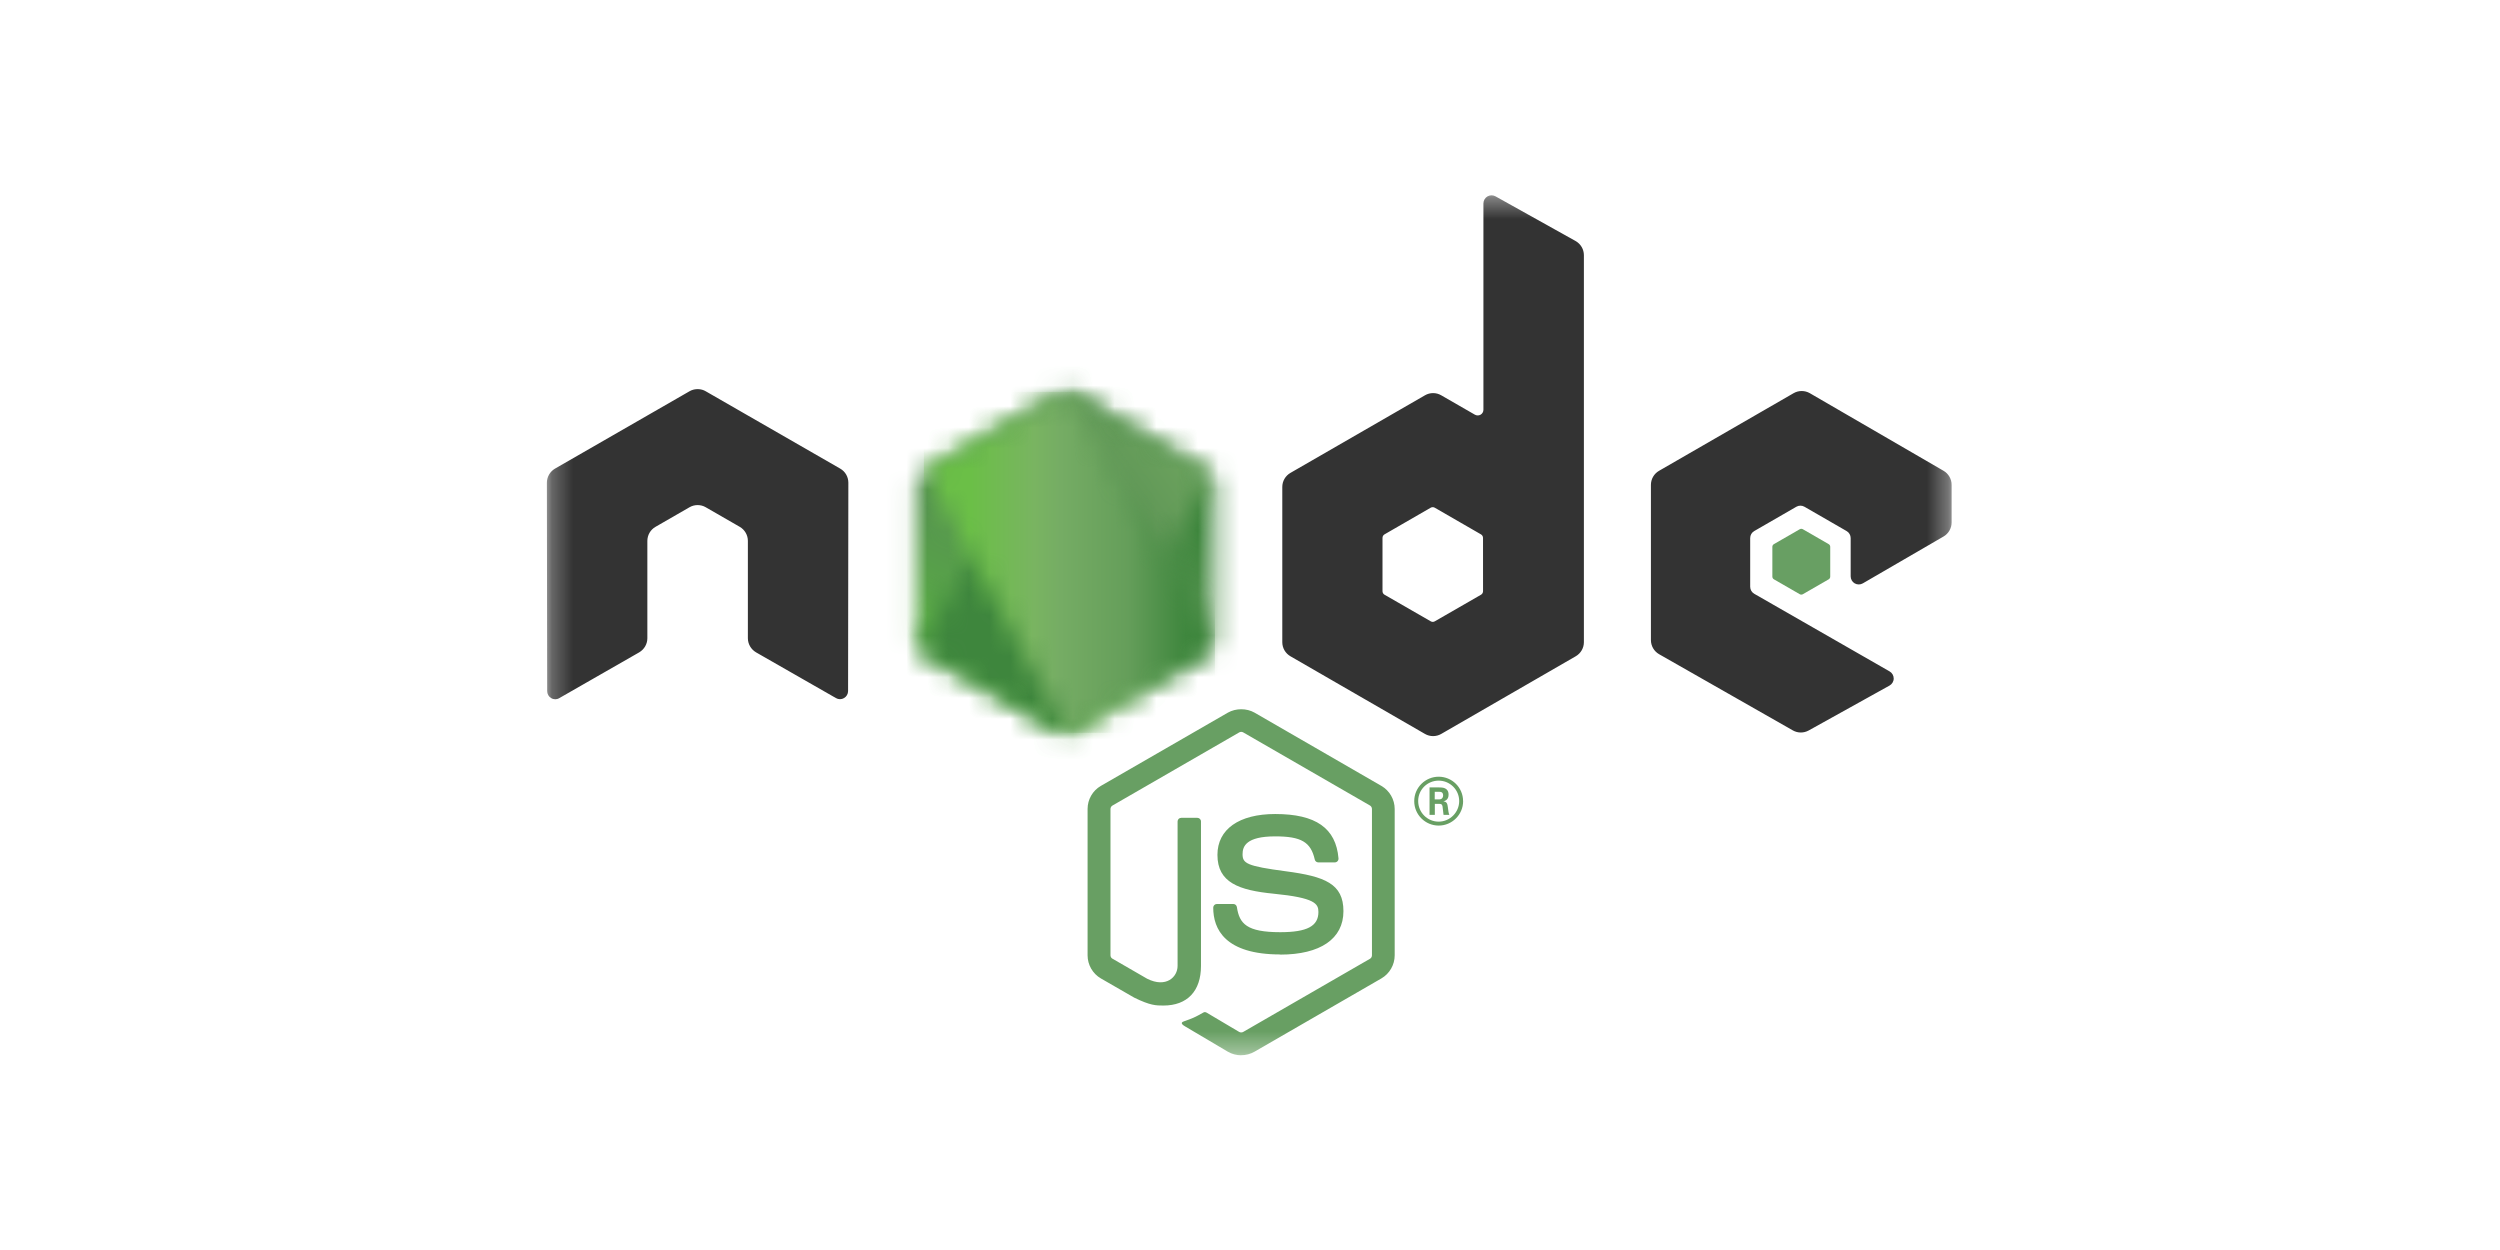
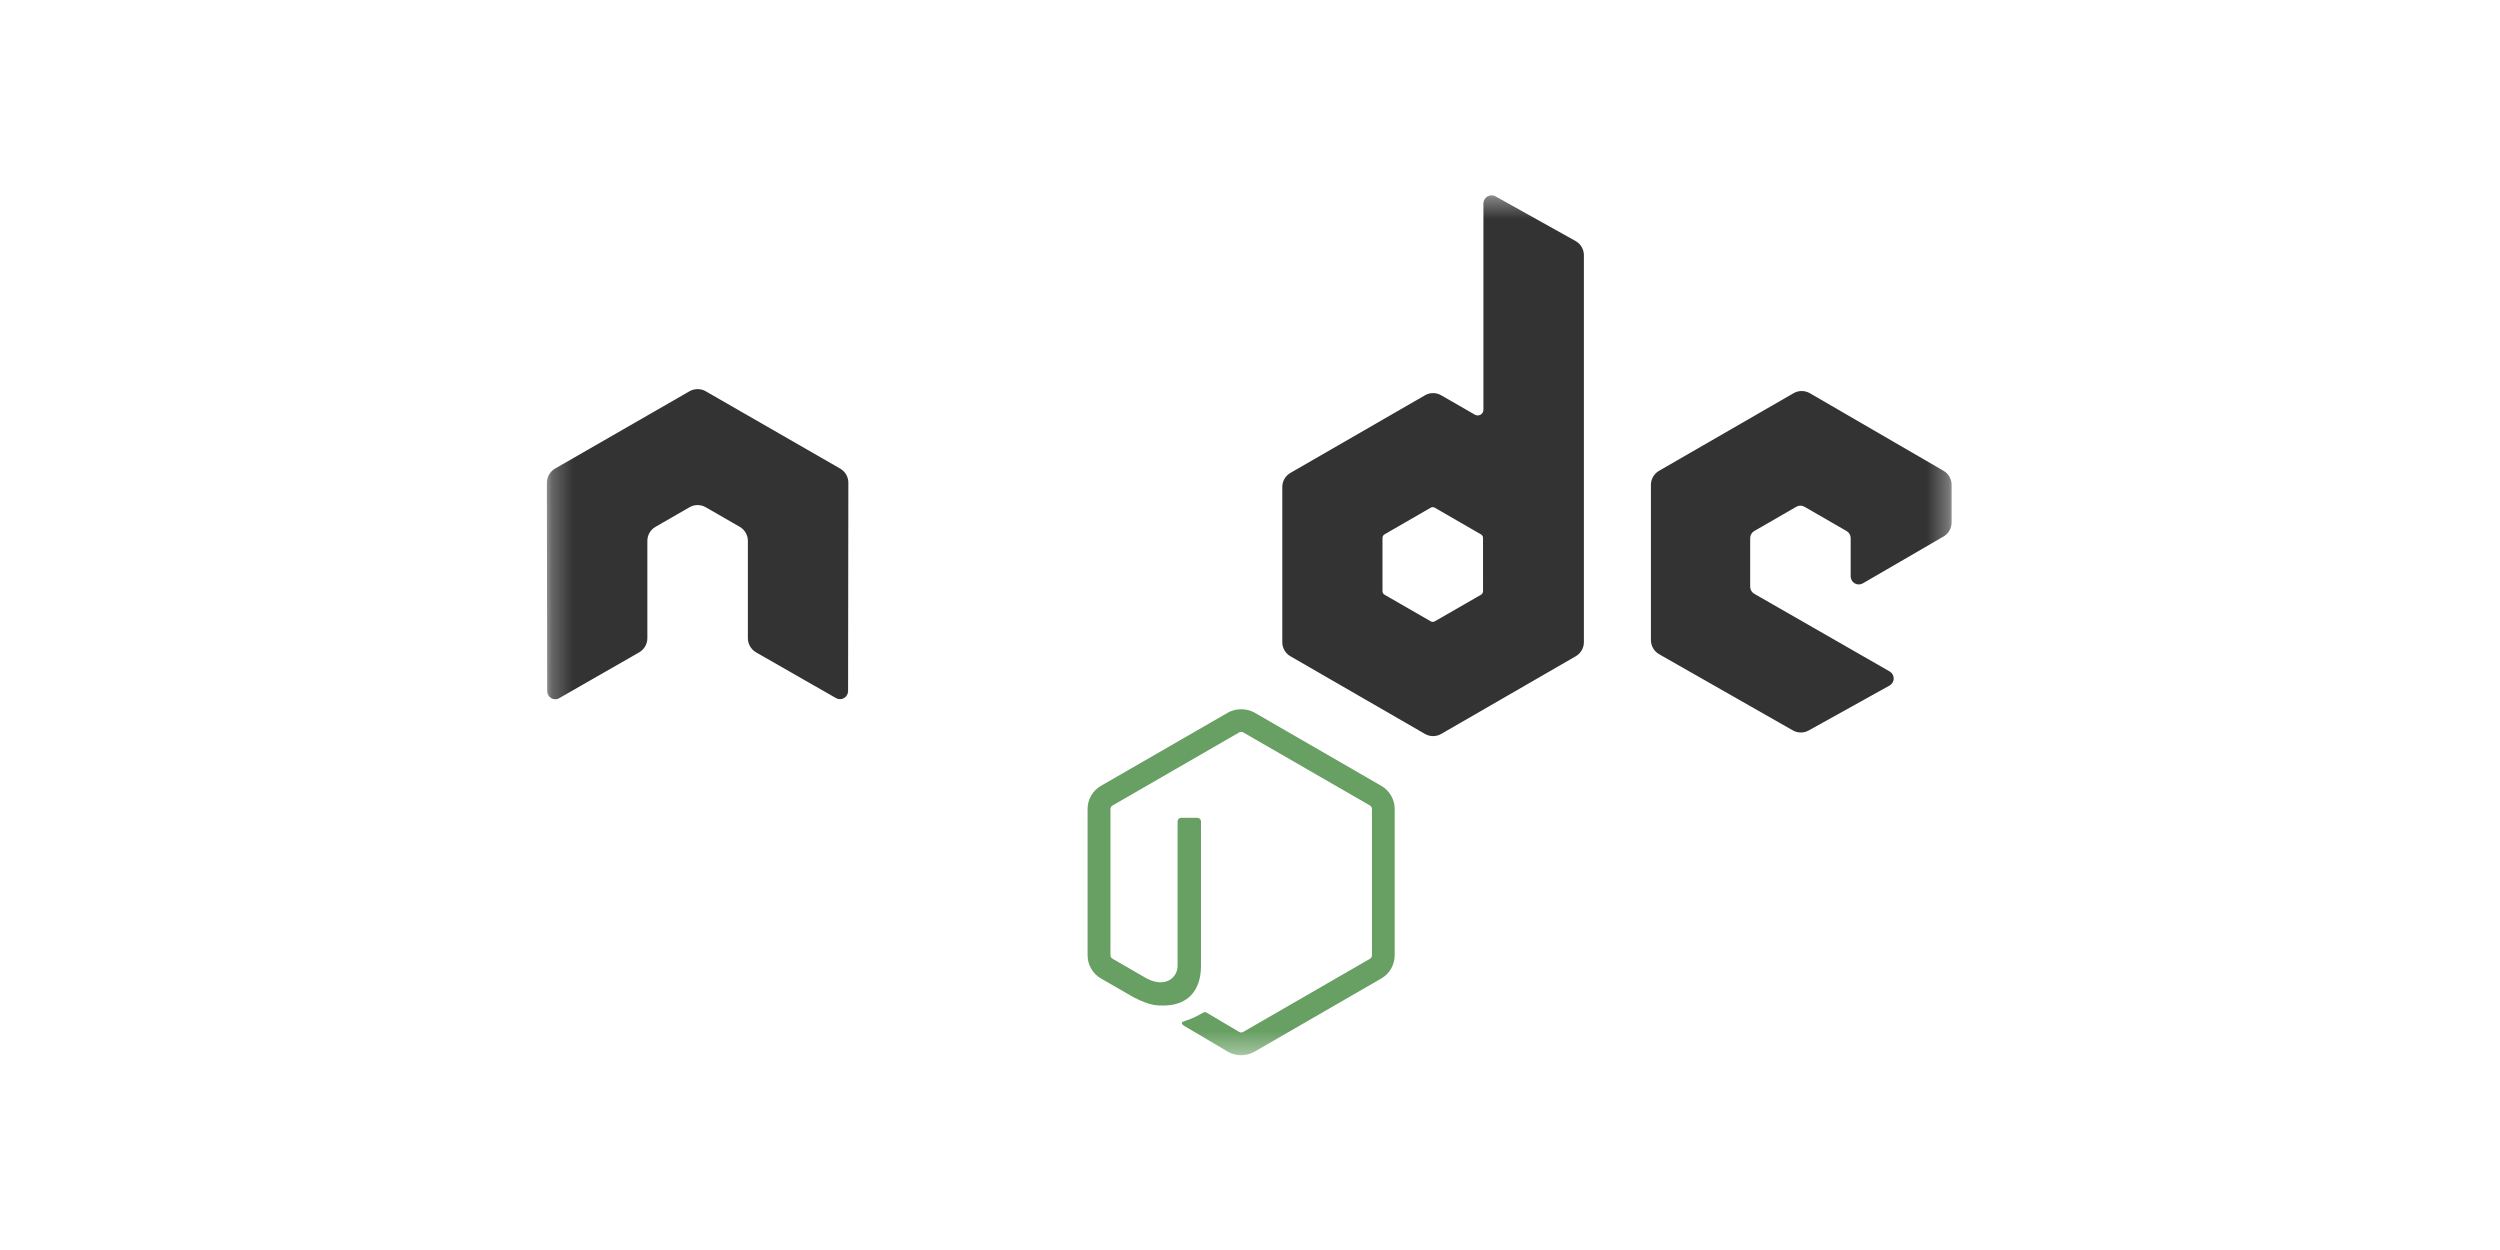
<svg xmlns="http://www.w3.org/2000/svg" width="120" height="60" viewBox="0 0 120 60" fill="none">
  <mask id="mask0_2623_2208" style="mask-type:luminance" maskUnits="userSpaceOnUse" x="26" y="9" width="68" height="42">
    <path d="M93.678 9.375H26.25V50.654H93.678V9.375Z" fill="white" />
  </mask>
  <g mask="url(#mask0_2623_2208)">
    <path d="M59.577 50.654C59.355 50.654 59.134 50.596 58.939 50.483L56.906 49.28C56.602 49.111 56.751 49.05 56.851 49.016C57.255 48.874 57.337 48.842 57.77 48.597C57.815 48.571 57.874 48.58 57.921 48.608L59.483 49.534C59.539 49.565 59.619 49.565 59.672 49.534L65.761 46.02C65.817 45.989 65.854 45.923 65.854 45.856V38.832C65.854 38.762 65.817 38.7 65.76 38.665L59.673 35.154C59.616 35.121 59.542 35.121 59.485 35.154L53.4 38.665C53.341 38.698 53.303 38.764 53.303 38.831V45.855C53.303 45.921 53.34 45.986 53.398 46.017L55.065 46.98C55.971 47.433 56.524 46.9 56.524 46.364V39.431C56.524 39.332 56.601 39.256 56.701 39.256H57.472C57.568 39.256 57.647 39.332 57.647 39.431V46.367C57.647 47.573 56.989 48.266 55.844 48.266C55.492 48.266 55.215 48.266 54.44 47.885L52.843 46.965C52.448 46.737 52.204 46.31 52.204 45.855V38.831C52.204 38.374 52.448 37.947 52.843 37.722L58.938 34.207C59.324 33.989 59.836 33.989 60.219 34.207L66.306 37.723C66.7 37.95 66.945 38.375 66.945 38.832V45.856C66.945 46.311 66.7 46.737 66.306 46.965L60.219 50.48C60.024 50.593 59.802 50.651 59.577 50.651" fill="#689F63" />
-     <path d="M61.458 45.814C58.794 45.814 58.235 44.592 58.235 43.566C58.235 43.469 58.314 43.391 58.411 43.391H59.198C59.285 43.391 59.358 43.454 59.371 43.54C59.49 44.341 59.844 44.745 61.455 44.745C62.739 44.745 63.284 44.455 63.284 43.775C63.284 43.383 63.129 43.093 61.135 42.898C59.468 42.733 58.437 42.366 58.437 41.033C58.437 39.804 59.474 39.073 61.21 39.073C63.159 39.073 64.126 39.75 64.248 41.203C64.252 41.254 64.234 41.302 64.2 41.339C64.167 41.374 64.119 41.395 64.071 41.395H63.28C63.197 41.395 63.126 41.337 63.109 41.258C62.918 40.415 62.458 40.146 61.207 40.146C59.806 40.146 59.643 40.633 59.643 40.999C59.643 41.443 59.835 41.572 61.725 41.822C63.597 42.07 64.485 42.42 64.485 43.736C64.485 45.061 63.379 45.821 61.449 45.821M68.866 38.372H69.07C69.238 38.372 69.27 38.255 69.27 38.186C69.27 38.007 69.147 38.007 69.078 38.007H68.868L68.866 38.372ZM68.618 37.796H69.07C69.226 37.796 69.531 37.796 69.531 38.144C69.531 38.386 69.375 38.437 69.282 38.467C69.463 38.479 69.476 38.598 69.5 38.765C69.512 38.871 69.532 39.052 69.569 39.113H69.29C69.282 39.052 69.24 38.717 69.24 38.699C69.221 38.624 69.195 38.587 69.102 38.587H68.872V39.114H68.618V37.796ZM68.073 38.452C68.073 38.997 68.514 39.439 69.055 39.439C69.601 39.439 70.041 38.988 70.041 38.452C70.041 37.905 69.595 37.47 69.054 37.47C68.52 37.47 68.072 37.898 68.072 38.45M70.23 38.455C70.23 39.101 69.701 39.628 69.057 39.628C68.416 39.628 67.883 39.107 67.883 38.455C67.883 37.79 68.428 37.282 69.057 37.282C69.689 37.282 70.228 37.792 70.228 38.455" fill="#689F63" />
    <path fill-rule="evenodd" clip-rule="evenodd" d="M40.721 23.171C40.721 22.891 40.573 22.633 40.331 22.494L33.875 18.781C33.766 18.717 33.644 18.683 33.52 18.679H33.453C33.329 18.683 33.207 18.717 33.096 18.781L26.64 22.494C26.4 22.634 26.25 22.892 26.25 23.172L26.264 33.173C26.264 33.312 26.336 33.441 26.458 33.51C26.577 33.583 26.726 33.583 26.845 33.51L30.683 31.312C30.925 31.168 31.073 30.914 31.073 30.636V25.964C31.073 25.685 31.221 25.428 31.463 25.289L33.097 24.348C33.218 24.278 33.351 24.244 33.487 24.244C33.62 24.244 33.757 24.278 33.875 24.348L35.508 25.288C35.749 25.427 35.898 25.685 35.898 25.963V30.635C35.898 30.913 36.048 31.169 36.289 31.312L40.125 33.507C40.245 33.579 40.395 33.579 40.515 33.507C40.633 33.439 40.708 33.309 40.708 33.171L40.721 23.171ZM71.186 28.378C71.186 28.448 71.148 28.512 71.088 28.547L68.87 29.824C68.81 29.859 68.736 29.859 68.676 29.824L66.458 28.547C66.397 28.512 66.36 28.448 66.36 28.378V25.819C66.36 25.749 66.397 25.685 66.456 25.65L68.673 24.37C68.734 24.335 68.808 24.335 68.869 24.37L71.087 25.65C71.148 25.685 71.185 25.749 71.185 25.819L71.186 28.378ZM71.784 9.424C71.663 9.357 71.516 9.359 71.397 9.428C71.278 9.499 71.204 9.627 71.204 9.765V19.669C71.204 19.766 71.153 19.856 71.068 19.905C70.984 19.953 70.88 19.953 70.795 19.905L69.178 18.974C68.937 18.834 68.64 18.834 68.399 18.974L61.941 22.699C61.699 22.838 61.55 23.095 61.55 23.373V30.826C61.55 31.105 61.699 31.361 61.941 31.501L68.399 35.229C68.64 35.368 68.937 35.368 69.178 35.229L75.637 31.5C75.878 31.359 76.027 31.104 76.027 30.825V12.249C76.027 11.966 75.873 11.706 75.626 11.568L71.784 9.424ZM93.29 25.752C93.53 25.613 93.678 25.355 93.678 25.078V23.272C93.678 22.994 93.53 22.737 93.29 22.598L86.873 18.874C86.63 18.734 86.333 18.734 86.091 18.874L79.634 22.599C79.392 22.739 79.244 22.995 79.244 23.274V30.724C79.244 31.005 79.395 31.264 79.637 31.402L86.053 35.057C86.289 35.193 86.579 35.195 86.818 35.062L90.699 32.906C90.82 32.838 90.898 32.708 90.898 32.568C90.898 32.428 90.823 32.297 90.702 32.228L84.205 28.502C84.083 28.433 84.009 28.303 84.009 28.165V25.828C84.009 25.688 84.082 25.559 84.204 25.49L86.225 24.324C86.345 24.254 86.493 24.254 86.614 24.324L88.636 25.49C88.757 25.558 88.832 25.688 88.832 25.827V27.664C88.832 27.803 88.906 27.932 89.026 28.002C89.147 28.071 89.296 28.071 89.416 28.001L93.29 25.752Z" fill="#333333" />
-     <path fill-rule="evenodd" clip-rule="evenodd" d="M86.388 25.403C86.433 25.376 86.491 25.376 86.537 25.403L87.776 26.118C87.823 26.145 87.851 26.194 87.851 26.247V27.678C87.851 27.731 87.823 27.781 87.776 27.808L86.537 28.522C86.491 28.549 86.433 28.549 86.388 28.522L85.149 27.808C85.102 27.781 85.073 27.731 85.073 27.678V26.247C85.073 26.194 85.1 26.145 85.148 26.118L86.388 25.403Z" fill="#689F63" />
    <mask id="mask1_2623_2208" style="mask-type:luminance" maskUnits="userSpaceOnUse" x="43" y="18" width="16" height="18">
      <path d="M50.749 18.911L44.327 22.616C44.086 22.755 43.939 23.011 43.939 23.287V30.702C43.939 30.979 44.086 31.235 44.327 31.374L50.749 35.081C50.989 35.22 51.285 35.22 51.525 35.081L57.946 31.374C58.185 31.235 58.333 30.979 58.333 30.702V23.287C58.333 23.011 58.185 22.755 57.944 22.616L51.525 18.911C51.404 18.842 51.27 18.807 51.136 18.807C51.001 18.807 50.867 18.842 50.747 18.911" fill="white" />
    </mask>
    <g mask="url(#mask1_2623_2208)">
-       <path d="M64.822 21.987L46.727 13.121L37.449 32.04L55.544 40.907L64.822 21.987Z" fill="url(#paint0_linear_2623_2208)" />
-     </g>
+       </g>
    <mask id="mask2_2623_2208" style="mask-type:luminance" maskUnits="userSpaceOnUse" x="44" y="18" width="15" height="18">
      <path d="M44.099 31.173C44.16 31.253 44.237 31.322 44.327 31.374L49.836 34.554L50.753 35.081C50.891 35.16 51.047 35.194 51.201 35.183C51.252 35.178 51.303 35.169 51.353 35.155L58.126 22.759C58.074 22.702 58.013 22.655 57.946 22.616L53.741 20.188L51.518 18.91C51.455 18.873 51.386 18.848 51.317 18.829L44.099 31.173Z" fill="white" />
    </mask>
    <g mask="url(#mask2_2623_2208)">
-       <path d="M36.275 24.609L49.052 41.895L65.95 29.416L53.172 12.13L36.275 24.609Z" fill="url(#paint1_linear_2623_2208)" />
-     </g>
+       </g>
    <mask id="mask3_2623_2208" style="mask-type:luminance" maskUnits="userSpaceOnUse" x="44" y="18" width="15" height="18">
-       <path d="M51.059 18.812C50.951 18.822 50.846 18.856 50.749 18.911L44.345 22.605L51.25 35.177C51.346 35.163 51.441 35.131 51.526 35.081L57.948 31.374C58.146 31.259 58.281 31.064 58.323 30.844L51.283 18.824C51.232 18.814 51.18 18.809 51.127 18.809C51.105 18.809 51.084 18.81 51.063 18.812" fill="white" />
-     </mask>
+       </mask>
    <g mask="url(#mask3_2623_2208)">
      <path d="M44.345 18.809V35.177H58.32V18.809H44.345Z" fill="url(#paint2_linear_2623_2208)" />
    </g>
  </g>
  <defs>
    <linearGradient id="paint0_linear_2623_2208" x1="55.769" y1="17.54" x2="46.498" y2="36.461" gradientUnits="userSpaceOnUse">
      <stop offset="0.3" stop-color="#3E863D" />
      <stop offset="0.5" stop-color="#55934F" />
      <stop offset="0.8" stop-color="#5AAD45" />
    </linearGradient>
    <linearGradient id="paint1_linear_2623_2208" x1="42.74" y1="33.351" x2="59.633" y2="20.863" gradientUnits="userSpaceOnUse">
      <stop offset="0.57" stop-color="#3E863D" />
      <stop offset="0.72" stop-color="#619857" />
      <stop offset="1" stop-color="#76AC64" />
    </linearGradient>
    <linearGradient id="paint2_linear_2623_2208" x1="44.35" y1="26.993" x2="58.323" y2="26.993" gradientUnits="userSpaceOnUse">
      <stop offset="0.16" stop-color="#6BBF47" />
      <stop offset="0.38" stop-color="#79B461" />
      <stop offset="0.47" stop-color="#75AC64" />
      <stop offset="0.7" stop-color="#659E5A" />
      <stop offset="0.9" stop-color="#3E863D" />
    </linearGradient>
  </defs>
</svg>